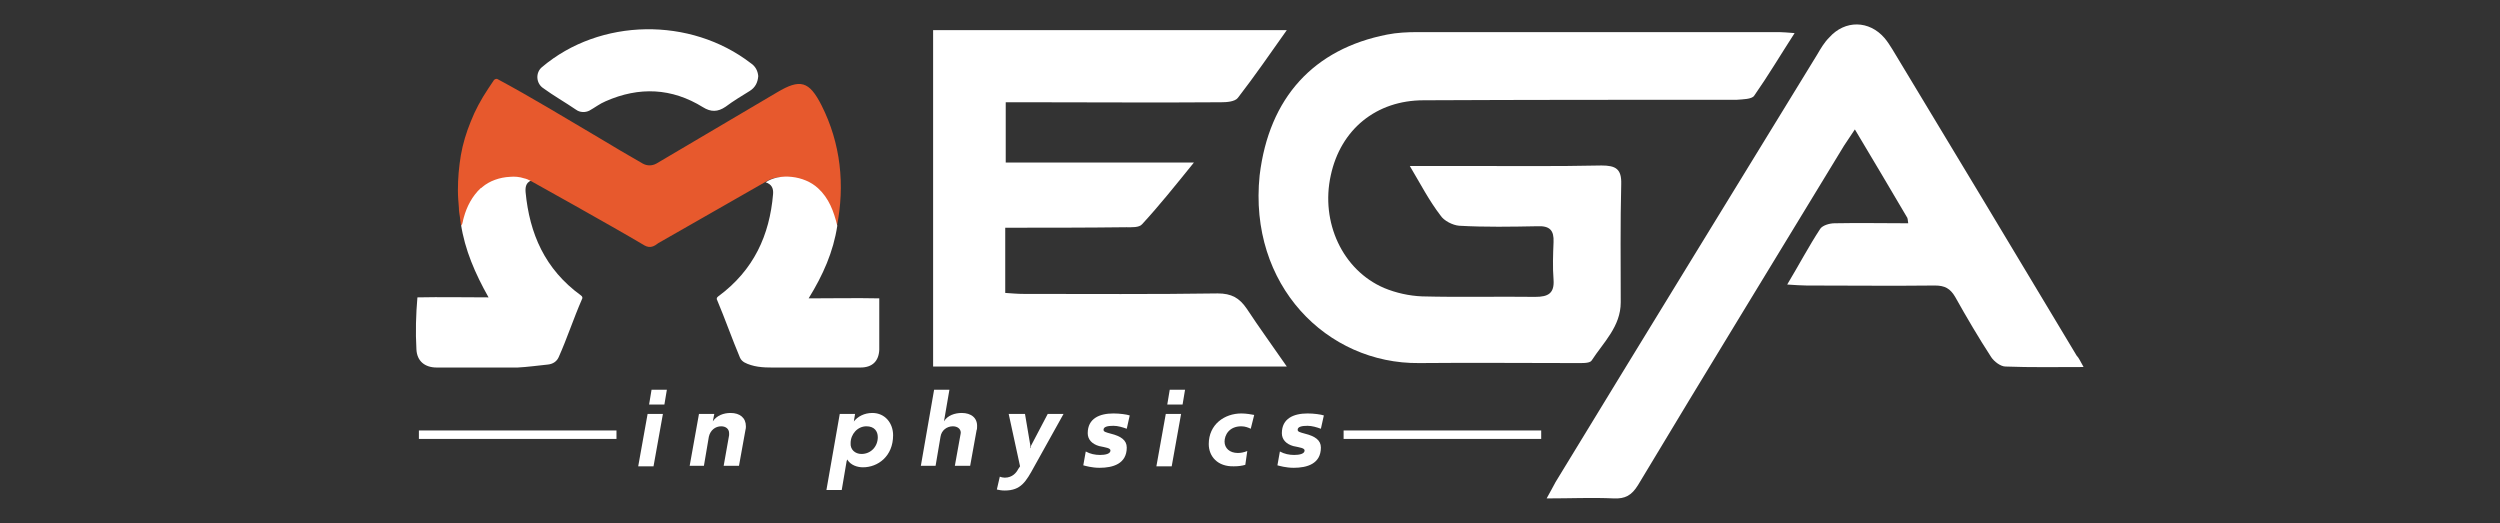
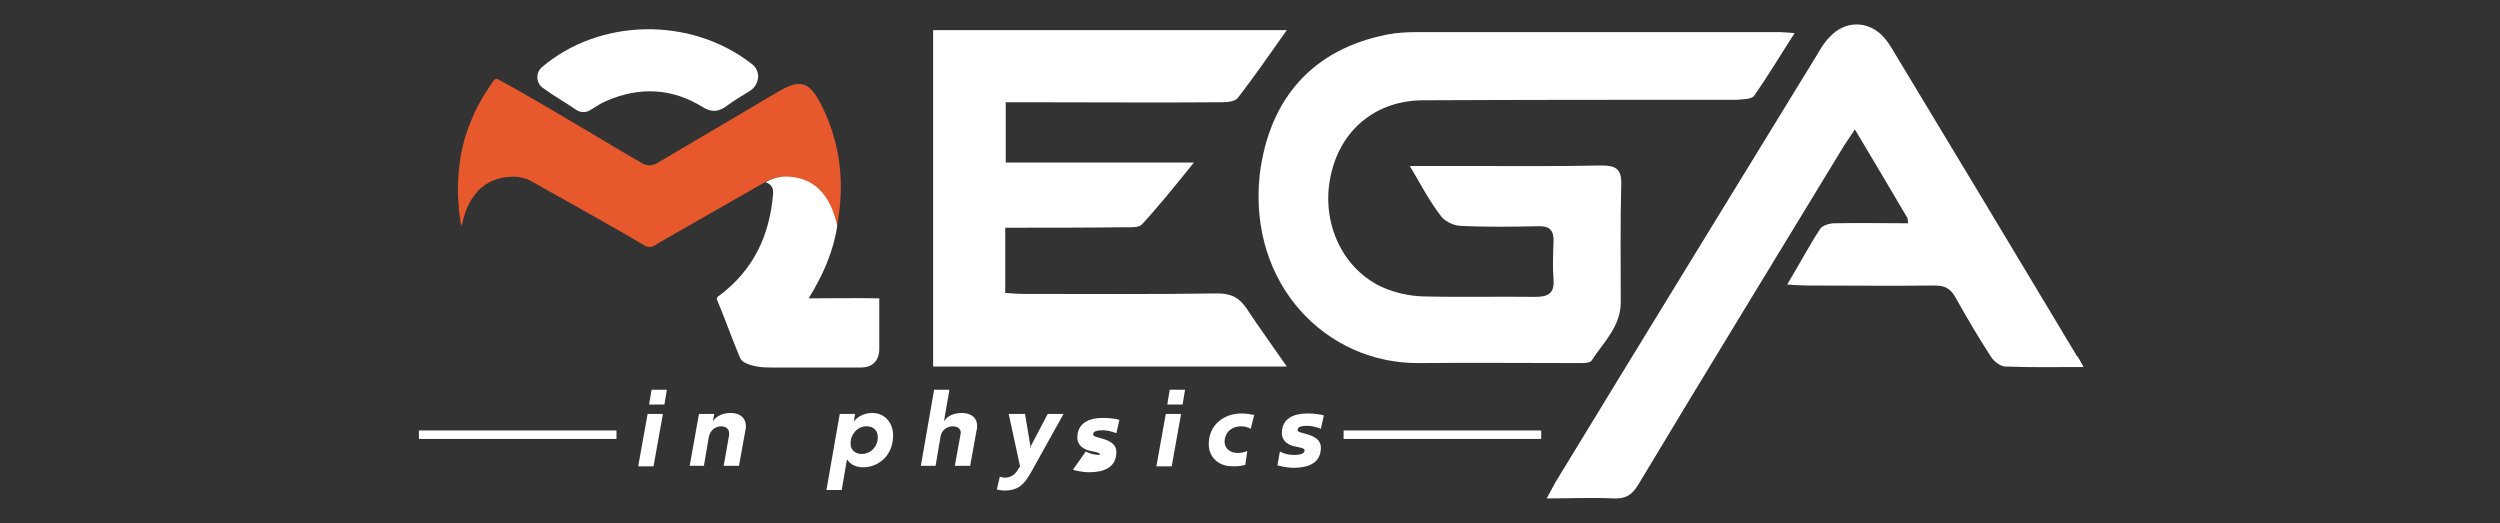
<svg xmlns="http://www.w3.org/2000/svg" version="1.1" id="Layer_1" x="0px" y="0px" viewBox="0 0 506.1 105.9" style="enable-background:new 0 0 506.1 105.9;" xml:space="preserve">
  <rect x="0" y="0" width="506.1" height="105.9" fill="#333333" stroke="none" />
  <style type="text/css">
	.st0{fill:#FFFFFF;}
	.st1{fill:#2FB6BD;}
	.st2{fill:#E7592D;}
	.st3{fill:none;stroke:#FFFFFF;stroke-width:1.712;stroke-miterlimit:10;}
</style>
  <g>
    <path class="st0" d="M285.4,33.6c4.2,0,7.6,0,11.1,0c9.2,0,18.5,0.1,27.7-0.1c2.9,0,4.1,0.7,4,3.8c-0.2,8-0.1,15.9-0.1,23.9   c0,4.9-3.5,8.1-5.9,11.8c-0.4,0.6-2.1,0.5-3.3,0.5c-10.5,0-21-0.1-31.6,0c-18.7,0.2-34.6-15.8-32.3-38C256.9,19.7,266,9.9,280.8,7   c2-0.4,4.1-0.5,6.2-0.5c24.4,0,48.8,0,73.2,0c0.8,0,1.6,0.1,3.1,0.2c-2.9,4.5-5.4,8.7-8.2,12.7c-0.5,0.7-2.3,0.7-3.5,0.8   c-21.1,0-42.3,0-63.4,0.1c-9.6,0-16.8,5.9-18.8,15.2c-2.1,9.5,2.4,19.2,10.8,22.8c2.4,1,5.1,1.6,7.7,1.7c7.6,0.2,15.3,0,22.9,0.1   c2.6,0,3.9-0.7,3.7-3.5c-0.2-2.5-0.1-5.1,0-7.6c0.1-2.3-0.7-3.3-3.2-3.2c-5.3,0.1-10.6,0.2-15.9-0.1c-1.3-0.1-3.1-1-3.8-2.1   C289.3,40.6,287.6,37.3,285.4,33.6z" />
    <path class="st0" d="M203.5,46.1c0,4.7,0,8.8,0,13.2c1.4,0.1,2.6,0.2,3.8,0.2c13.1,0,26.1,0.1,39.2-0.1c2.8,0,4.4,0.9,5.9,3.1   c2.5,3.8,5.2,7.5,8.1,11.7c-24.2,0-47.8,0-71.6,0c0-22.7,0-45.3,0-68.1c23.7,0,47.3,0,71.6,0c-3.4,4.8-6.5,9.3-9.9,13.7   c-0.6,0.8-2.3,0.9-3.4,0.9c-13.1,0.1-26.1,0-39.2,0c-1.4,0-2.7,0-4.4,0c0,4.1,0,8,0,12.2c12.4,0,24.8,0,38.1,0   c-3.8,4.7-7,8.7-10.5,12.5c-0.6,0.7-2.1,0.6-3.2,0.6C219.9,46.1,211.8,46.1,203.5,46.1z" />
    <path class="st0" d="M421.8,74.3c-5.6,0-10.7,0.1-15.8-0.1c-1,0-2.3-1-2.9-1.9c-2.6-4-5-8.1-7.3-12.2c-1-1.7-2.1-2.3-4.1-2.3   c-8.7,0.1-17.3,0-26,0c-1.1,0-2.2-0.1-3.9-0.2c2.4-4,4.4-7.8,6.7-11.3c0.5-0.7,1.9-1.1,2.9-1.1c4.9-0.1,9.8,0,14.9,0   c-0.1-0.7-0.1-1.1-0.3-1.3c-3.4-5.8-6.8-11.5-10.5-17.7c-0.9,1.3-1.5,2.3-2.2,3.3c-13.9,22.9-27.9,45.7-41.7,68.7   c-1.3,2.1-2.6,2.8-4.9,2.7c-4.4-0.2-8.7,0-13.6,0c0.8-1.4,1.3-2.4,1.8-3.3c17.6-28.9,35.3-57.7,53-86.6c0.7-1.2,1.4-2.4,2.4-3.4   c3.2-3.6,8.1-3.5,11.2,0.1c0.6,0.7,1.1,1.5,1.6,2.3c12.5,20.7,24.9,41.3,37.3,62C420.9,72.5,421.1,73.1,421.8,74.3z" />
    <path class="st1" d="M149.7,39.6" />
-     <path class="st0" d="M93.3,45.3c0.7-2.9,1.7-5.6,3.9-7.7c2.8-2.6,7.9-3.2,10.7-1.2c-1.3,0.4-1.6,1.2-1.5,2.5   c0.8,8.4,3.9,15.6,11.2,20.9c0.3,0.2,0.4,0.5,0.2,0.8c-1.7,3.9-3,7.9-4.7,11.7c-0.4,0.9-1.2,1.4-2.2,1.5c-2,0.2-4.1,0.5-6.1,0.6   c-5.5,0-10.9,0-16.4,0c-2.4,0-4-1.3-4.1-3.7c-0.2-3.5-0.1-7,0.2-10.5c4.8-0.1,9.4,0,14.4,0C96.2,55.4,94.1,50.6,93.3,45.3z" />
    <path class="st0" d="M153.5,15.4c-0.1,1.3-0.6,2.3-1.7,3c-1.6,1-3.3,2-4.9,3.2c-1.6,1.1-3,1.1-4.6,0.1c-6.3-3.9-12.9-4.2-19.7-1.2   c-1.2,0.5-2.2,1.3-3.3,1.9c-0.8,0.4-1.9,0.4-2.7-0.2c-2.2-1.5-4.5-2.8-6.7-4.4c-1.4-1-1.5-3.1-0.2-4.2c11.8-10,30.1-10.2,42.3-0.8   C152.9,13.4,153.4,14.3,153.5,15.4z" />
    <g>
      <g>
        <path class="st0" d="M131.1,83.8h3.1l-1.9,10.6h-3.1L131.1,83.8z M131.9,78.9h3.1l-0.5,3h-3.1L131.9,78.9z" />
        <path class="st0" d="M139.6,94.4l1.9-10.6h3.1l-0.3,1.5l0,0c0.8-1.2,2.2-1.7,3.6-1.7c1.9,0,3.1,1,3.1,2.7c0,0.2,0,0.5-0.1,0.8     l-1.3,7.2h-3.1l1.1-6.2c0-0.1,0-0.3,0-0.4c0-0.9-0.7-1.4-1.6-1.4c-1.2,0-2.2,0.8-2.5,2.1l-1,5.9H139.6z" />
        <path class="st0" d="M171.5,93L171.5,93c0,0.1,0,0.2-0.1,0.3l-1,5.9h-3.1l2.7-15.4h3.1l-0.2,1.2c0,0.1,0,0.3-0.1,0.4l0,0     c0.8-1.1,2.2-1.8,3.8-1.8c2.6,0,4.2,2.1,4.2,4.5c0,4.3-3.1,6.5-6.1,6.5C173.6,94.6,172.2,94.2,171.5,93z M174.4,91.9     c1.9,0,3.3-1.5,3.3-3.4c0-1.2-0.7-2.2-2.3-2.2c-1.8,0-3.2,1.6-3.2,3.4C172.1,91,173.1,91.9,174.4,91.9z" />
        <path class="st0" d="M186.4,94.4l2.7-15.5h3.1l-1.1,6.4l0,0c0.7-1.2,2.2-1.7,3.6-1.7c1.9,0,3.2,1,3.1,2.8c0,0.2,0,0.5-0.1,0.7     l-1.3,7.2h-3.1l1.1-6.1c0-0.1,0.1-0.4,0.1-0.6c0-0.8-0.7-1.3-1.6-1.3c-1.2,0-2.3,0.8-2.5,2.1l-1,5.9H186.4z" />
        <path class="st0" d="M209.4,94.4c-1.7,3.1-2.7,4.9-6,4.9c-0.7,0-1.1-0.1-1.6-0.2l0.6-2.6c0.2,0.1,0.7,0.2,1,0.2     c1.6,0,2.4-1.1,2.7-1.7l0.4-0.6l-2.3-10.6h3.3l1,5.9c0.1,0.4,0.1,0.7,0,1h0.1c0-0.3,0.2-0.6,0.4-1l3.1-5.9h3.2L209.4,94.4z" />
-         <path class="st0" d="M219.8,91.4c0.9,0.5,1.9,0.7,2.9,0.7s2.1-0.2,2.1-0.9c0-0.5-0.9-0.6-2.3-0.9c-1.4-0.4-2.3-1.3-2.3-2.6     c0-3,2.4-4,5.2-4c1.3,0,2.7,0.2,3.3,0.4l-0.6,2.7c-0.8-0.3-1.8-0.6-2.7-0.6c-1.2,0-2,0.2-2,0.8c0,0.4,0.4,0.5,1.5,0.8     c2,0.5,3.2,1.3,3.2,2.8c0,3.3-2.8,4.1-5.5,4.1c-1.6,0-2.9-0.4-3.3-0.5L219.8,91.4z" />
+         <path class="st0" d="M219.8,91.4c0.9,0.5,1.9,0.7,2.9,0.7c0-0.5-0.9-0.6-2.3-0.9c-1.4-0.4-2.3-1.3-2.3-2.6     c0-3,2.4-4,5.2-4c1.3,0,2.7,0.2,3.3,0.4l-0.6,2.7c-0.8-0.3-1.8-0.6-2.7-0.6c-1.2,0-2,0.2-2,0.8c0,0.4,0.4,0.5,1.5,0.8     c2,0.5,3.2,1.3,3.2,2.8c0,3.3-2.8,4.1-5.5,4.1c-1.6,0-2.9-0.4-3.3-0.5L219.8,91.4z" />
        <path class="st0" d="M236,83.8h3.1l-1.9,10.6h-3.1L236,83.8z M236.8,78.9h3.1l-0.5,3h-3.1L236.8,78.9z" />
        <path class="st0" d="M244.7,89.9c0-4,3.2-6.2,6.6-6.2c1,0,2.1,0.2,2.6,0.3l-0.7,2.8c-0.4-0.2-1.1-0.5-1.9-0.5     c-2.5,0-3.4,1.8-3.4,3.1s1,2.3,2.7,2.3c0.5,0,1.2-0.1,1.9-0.4l-0.4,2.8c-0.7,0.2-1.4,0.3-2.3,0.3     C246.5,94.5,244.7,92.4,244.7,89.9z" />
        <path class="st0" d="M259.1,91.4c0.9,0.5,1.9,0.7,2.9,0.7s2.1-0.2,2.1-0.9c0-0.5-0.9-0.6-2.3-0.9c-1.4-0.4-2.3-1.3-2.3-2.6     c0-3,2.4-4,5.2-4c1.3,0,2.7,0.2,3.3,0.4l-0.6,2.7c-0.8-0.3-1.8-0.6-2.7-0.6c-1.2,0-2,0.2-2,0.8c0,0.4,0.4,0.5,1.5,0.8     c2,0.5,3.2,1.3,3.2,2.8c0,3.3-2.8,4.1-5.5,4.1c-1.6,0-2.9-0.4-3.3-0.5L259.1,91.4z" />
      </g>
    </g>
    <path class="st2" d="M133.3,49.2c-0.9,0.7-1.7,1.1-2.8,0.5c-6.9-4.1-23.1-13.1-23.1-13.1c-0.3-0.1,0,0,0,0l0,0   c-0.2-0.1,0.2,0.1,0,0c-0.4-0.2-0.8-0.4-1.3-0.5c-0.9-0.3-1.9-0.4-2.9-0.3c-2,0.1-4.1,0.8-5.6,2.1c-0.1,0.1-0.2,0.2-0.3,0.2   c-1.7,1.6-2.8,3.7-3.4,5.9c-0.2,0.6-0.2,1.2-0.5,1.7c-0.2-0.6-0.2-1.2-0.3-1.8c-0.1-0.6-0.2-1.2-0.2-1.8c-0.1-1.2-0.2-2.4-0.2-3.6   c0-2.4,0.2-4.7,0.6-7.1c0.4-2.3,1.1-4.6,2-6.8c0.9-2.3,2.1-4.5,3.5-6.6c0.4-0.6,0.8-1.2,1.2-1.8c0.2-0.2,0.5-0.3,0.7-0.2   c6.9,3.7,13.6,7.8,20.4,11.8c3,1.8,6,3.6,9,5.3c0.9,0.5,1.9,0.5,2.8,0c8.1-4.8,16.3-9.6,24.4-14.4c4.7-2.8,6.5-2.3,9,2.6   c3.9,7.7,4.8,16.2,3.1,24.6c-0.5-2-1.4-3.8-2.3-5.8c-3.8-4.3-9.3-5.2-12.1-3.3" />
    <path class="st0" d="M169.5,45.7c-0.7-2.9-1.7-5.6-3.9-7.6c-2.8-2.6-7.8-3.1-10.6-1.2c1.2,0.4,1.6,1.2,1.5,2.4   c-0.7,8.3-3.9,15.4-11.1,20.7c-0.3,0.2-0.4,0.5-0.2,0.8c1.6,3.8,3,7.8,4.6,11.6c0.4,0.9,1.3,1.2,2.2,1.5c1.9,0.6,4,0.5,6,0.5   c5.4,0,10.8,0,16.2,0c2.4,0,3.7-1.3,3.8-3.6c0-3.5,0-6.9,0-10.4c-4.7-0.1-9.3,0-14.3,0C166.6,55.7,168.7,51,169.5,45.7z" />
    <line class="st3" x1="84.8" y1="88" x2="124.8" y2="88" />
    <line class="st3" x1="272" y1="88" x2="312" y2="88" />
  </g>
</svg>